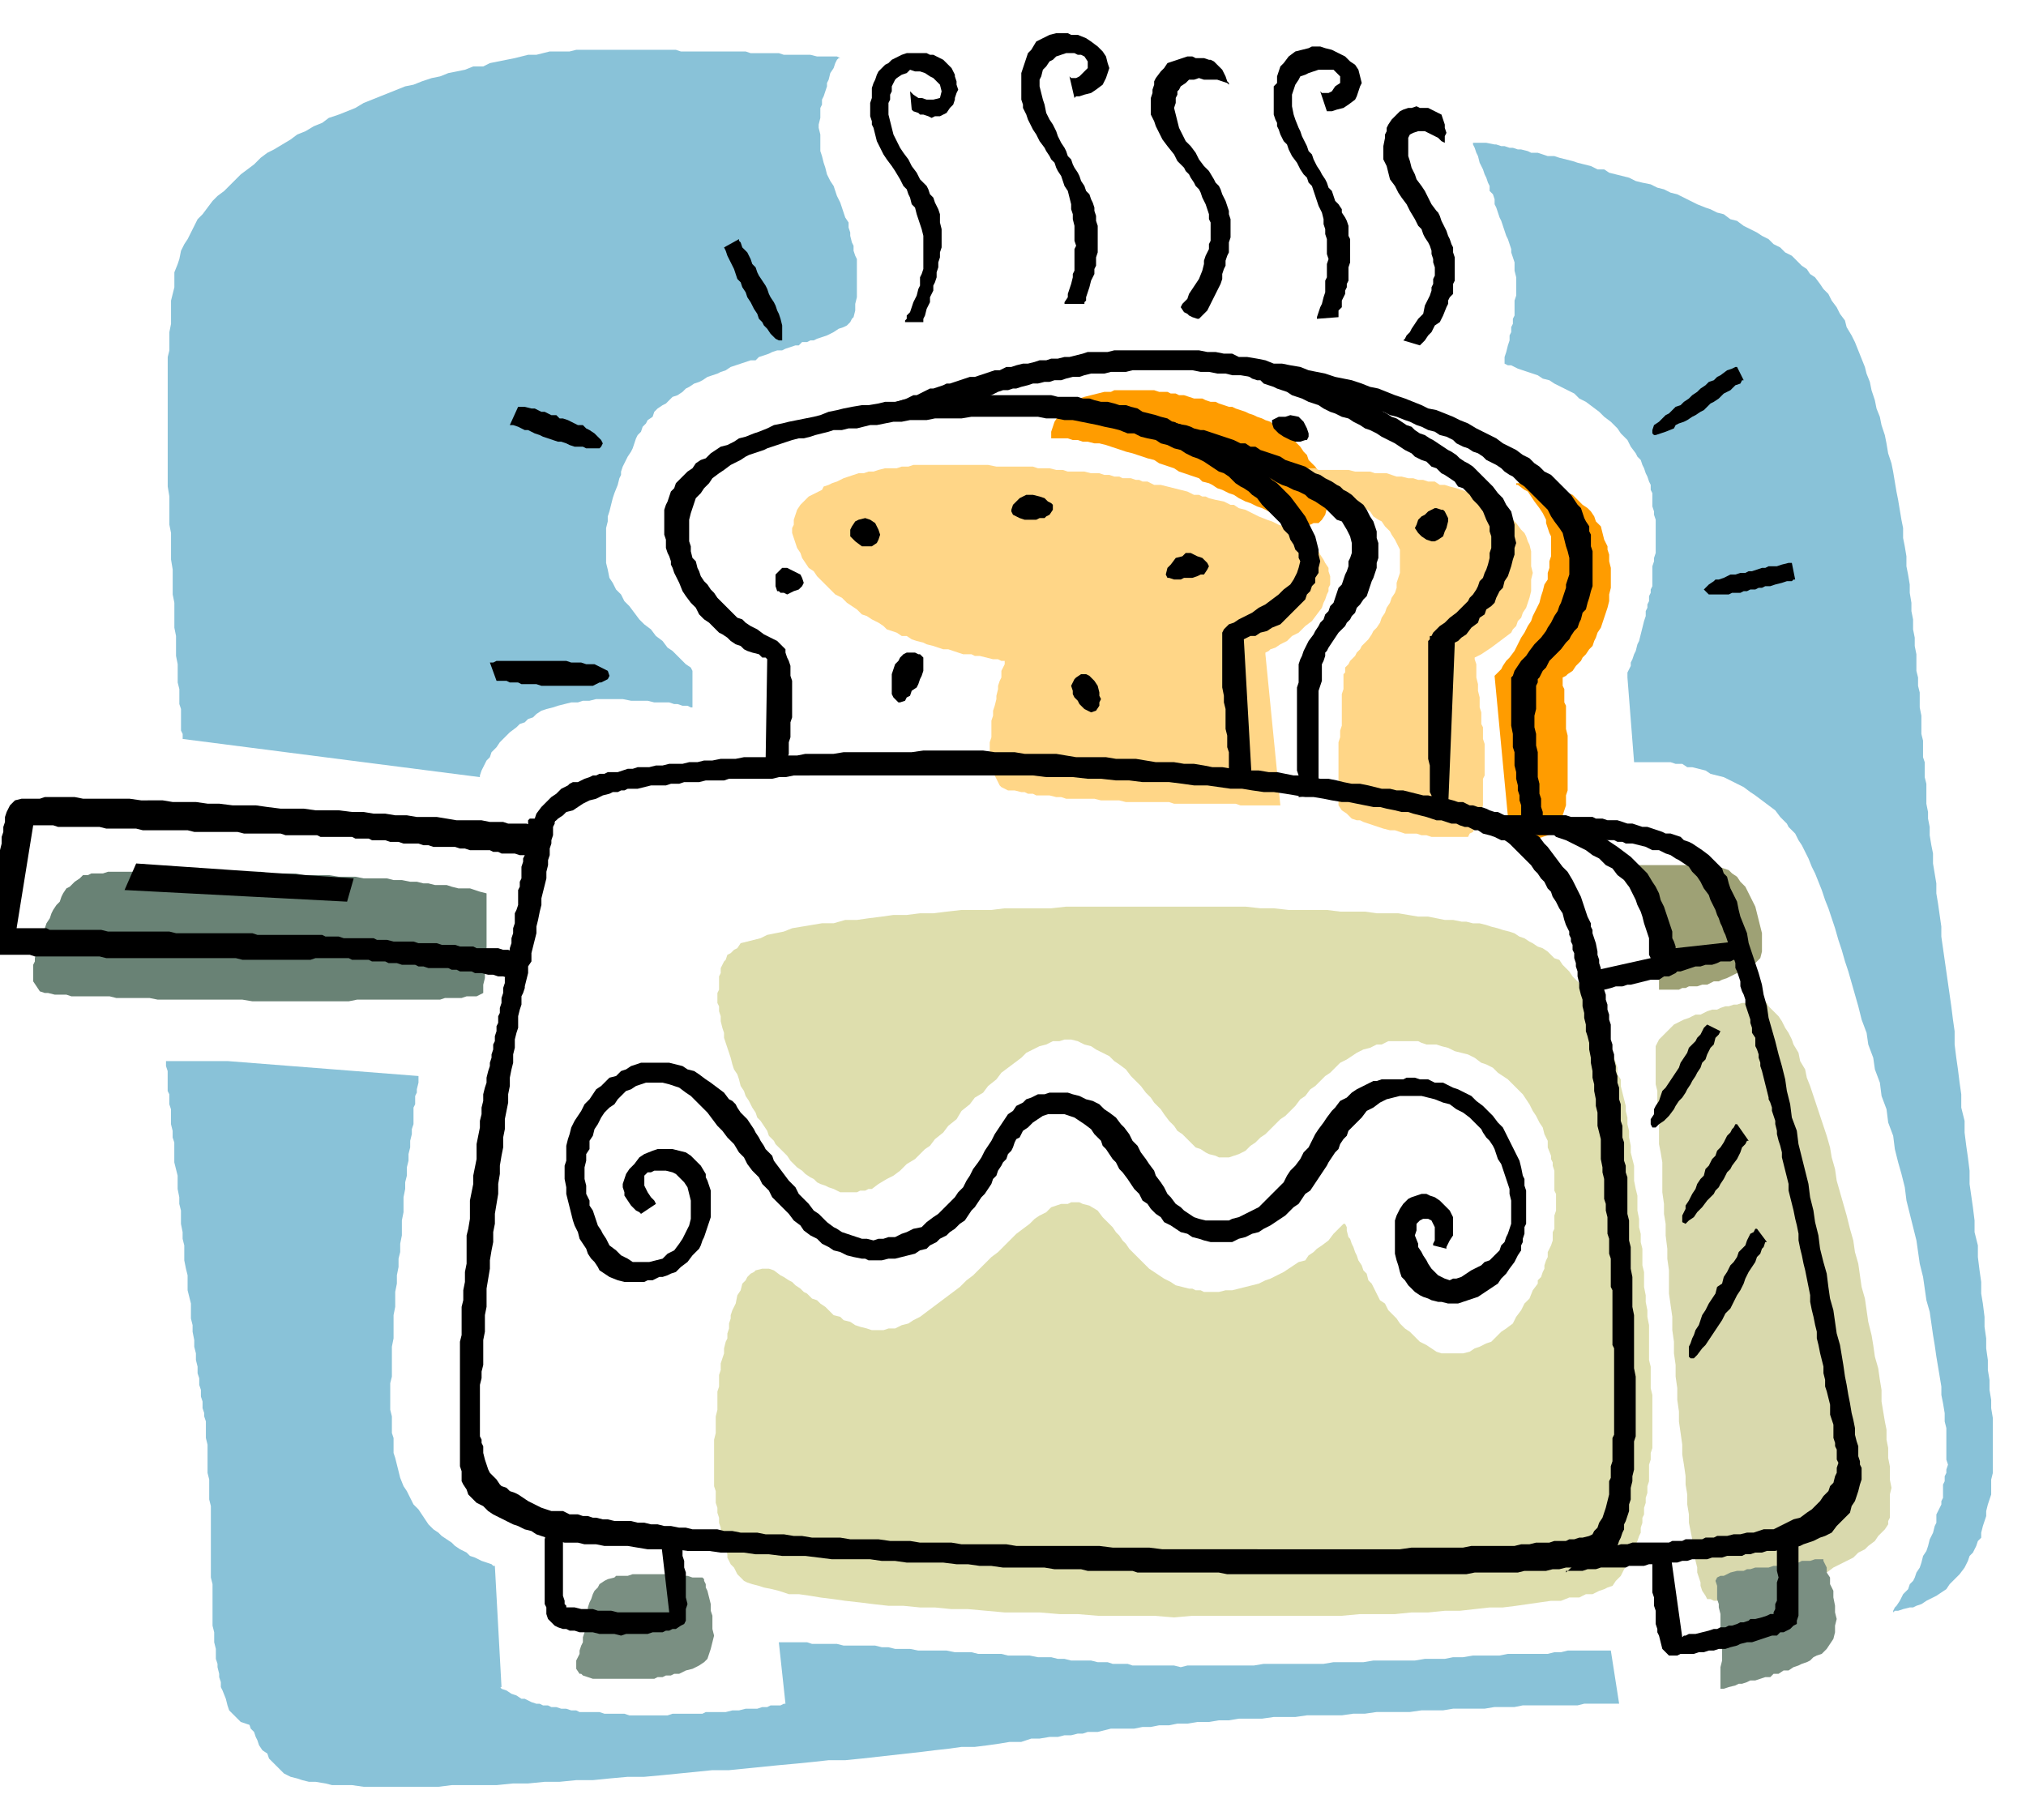
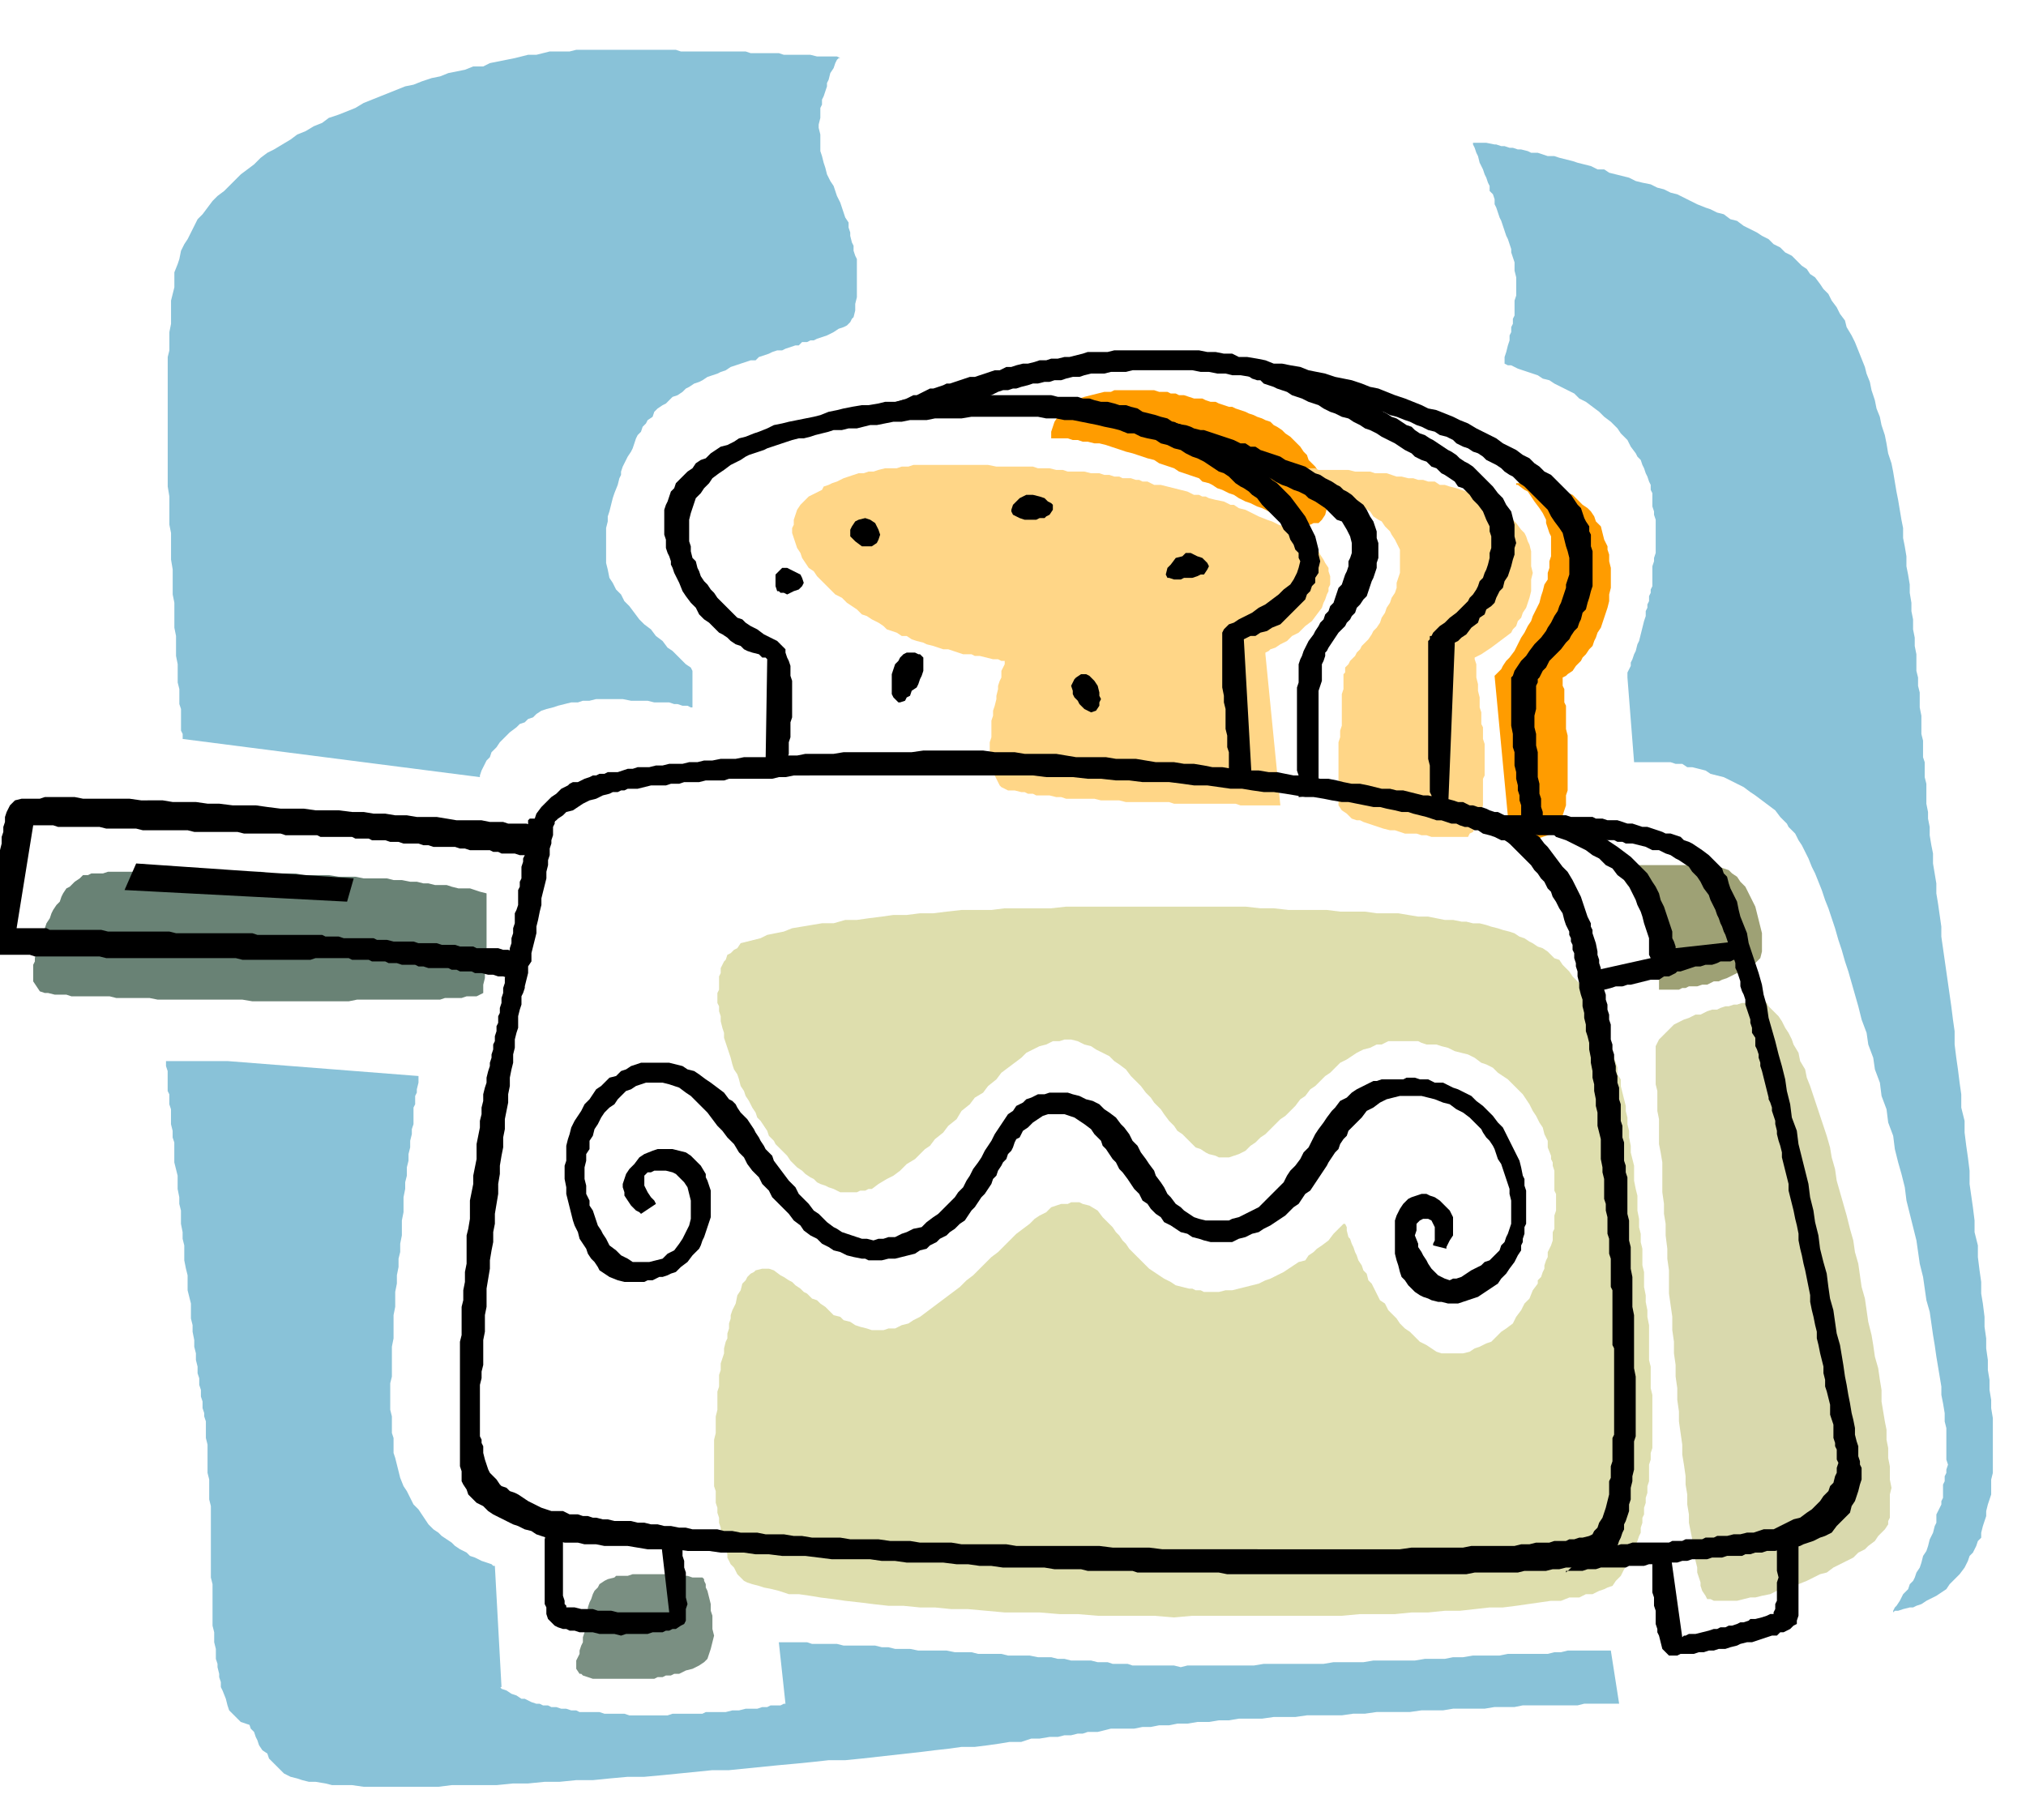
<svg xmlns="http://www.w3.org/2000/svg" width="193.267" height="173.624" fill-rule="evenodd" stroke-linecap="round" preserveAspectRatio="none" viewBox="0 0 1220 1096">
  <style>.pen1{stroke:none}.brush1{fill:#89c2d8}.brush3{fill:#7a8f82}.brush8{fill:#ffd687}.brush9{fill:#000}</style>
  <path d="m984 459-4-51v-3l1-2 1-2v-2l1-2 1-3 1-2 1-4 1-2 1-4 1-4 1-4 1-3v-3l1-2v-2l1-2v-3l1-2v-2l1-2v-12l1-3v-2l1-3v-20l-1-3v-2l-1-3v-8l-1-2v-3l-1-2-1-3-1-2-1-3-1-2-1-3-2-2-1-2-3-4-2-4-4-4-2-3-4-4-4-3-3-3-4-3-4-3-4-2-3-3-4-2-4-2-4-2-3-2-4-1-3-2-3-1-3-1-3-1-3-1-2-1-2-1h-2l-2-1v-4l1-3 1-4 1-3v-3l1-2v-3l1-2v-3l1-2v-9l1-3v-11l-1-4v-5l-1-3-1-3v-2l-1-3-1-3-1-2-1-3-1-3-1-3-1-2-1-3-1-3-1-2v-3l-1-3-2-2v-3l-1-2-1-3-1-2-1-3-1-2-1-2-1-4-1-2-1-3-1-2v-1h8l5 1h1l3 1h2l3 1h2l3 1h2l4 1 2 1h4l3 1 3 1h4l3 1 4 1 4 1 3 1 4 1 4 1 4 2h4l3 2 4 1 4 1 4 1 4 2 4 1 5 1 4 2 4 1 4 2 4 1 4 2 4 2 4 2 5 2 3 1 4 2 4 1 4 3 4 1 4 3 4 2 4 2 3 2 4 2 3 3 4 2 3 3 4 2 3 3 3 3 3 2 2 3 3 2 3 4 2 3 3 3 2 4 3 4 2 4 3 4 1 4 3 5 2 4 2 5 2 5 2 5 1 4 2 5 1 5 2 6 1 5 2 5 1 5 2 6 1 5 1 6 2 6 1 5 1 6 1 6 1 5 1 6 1 6 1 5v6l1 5 1 6v6l1 5 1 6v5l1 6v5l1 5v6l1 5v5l1 5v10l1 4v5l1 4v9l1 5v11l1 4v10l1 3v9l1 4v12l1 5v4l1 5v5l1 6 1 5v6l1 6 1 6v6l1 6 1 7 1 7v6l1 7 1 7 1 7 1 7 1 7 1 7 1 8 1 7v8l1 8 1 7 1 8 1 7v8l2 8v7l1 8 1 7 1 8v8l1 7 1 7 1 8v7l2 8v7l1 8 1 7v7l1 6 1 8v6l1 7v6l1 7v6l1 6v6l1 6v5l1 6v33l-1 4v9l-1 3-1 3-1 4v3l-1 3-1 3-1 4v3l-2 2-1 3-1 2-1 2-2 2-1 3-1 2-1 2-3 4-3 3-3 3-2 3-3 2-3 2-4 2-2 1-3 2-3 1-2 1h-2l-4 1-3 1h-2l-1 1v-1l1-2 1-1 2-3 2-4 3-3 1-3 2-2 1-2 1-3 2-3 1-3 1-4 2-3 1-3 1-4 2-4 1-4 1-2v-5l1-2 1-2 1-2v-2l1-2v-8l1-2v-3l1-2v-2l1-3-1-3v-19l-1-4v-5l-1-6-1-5v-5l-1-6-1-6-1-6-1-7-1-6-1-7-1-7-2-7-1-7-1-7-2-8-1-7-1-7-2-8-2-8-2-8-1-8-2-8-2-7-2-8-1-8-3-8-1-8-3-8-1-8-3-8-1-7-3-8-1-7-3-8-2-8-2-7-2-7-2-7-2-6-2-7-2-6-2-7-2-6-2-6-2-5-2-6-2-5-2-5-2-4-2-5-2-4-2-4-2-3-2-4-2-2-2-2-1-2-4-4-3-4-4-3-4-3-4-3-3-2-4-3-4-2-4-2-4-2-4-1-4-1-3-2-4-1-4-1h-3l-3-2h-4l-3-1h-22zm-874-14v-3l-1-2v-13l-1-3v-9l-1-4v-11l-1-5v-12l-1-5v-15l-1-5v-15l-1-6v-16l-1-5v-17l-1-6v-78l1-4v-11l1-5v-14l1-4 1-4v-9l2-5 1-3 1-5 2-4 2-3 2-4 2-4 2-4 3-3 3-4 3-4 3-3 4-3 3-3 4-4 3-3 4-3 4-3 4-4 4-3 4-2 5-3 5-3 4-3 5-2 5-3 5-2 4-3 6-2 5-2 5-2 5-3 5-2 5-2 5-2 5-2 5-2 5-1 5-2 6-2 5-1 5-2 5-1 5-1 5-2h6l4-2 5-1 5-1 5-1 4-1 4-1h5l4-1 4-1h12l4-1h60l3 1h39l3 1h17l3 1h16l4 1h12l2 1h-1l-1 1-1 2-1 3-2 3-1 4-1 2v2l-1 3-1 3-1 2v3l-1 2v6l-1 4v2l1 4v10l1 3 1 4 1 3 1 4 2 4 2 3 1 3 1 3 2 4 1 3 1 3 1 3 2 3v3l1 3v2l1 4 1 2v3l1 3 1 2v23l-1 4v4l-1 4-1 1-1 2-2 2-2 1-3 1-3 2-4 2-3 1-3 1-2 1h-2l-2 1h-3l-2 2h-2l-3 1-3 1-2 1h-3l-3 1-2 1-3 1-3 1-2 2h-3l-3 1-3 1-3 1-3 1-3 2-3 1-2 1-3 1-3 1-3 2-2 1-3 1-3 2-2 1-2 2-3 2-3 1-2 2-2 2-2 1-3 2-2 2-1 3-3 2-1 2-2 2-1 3-2 2-1 2-1 3-1 3-1 2-2 3-1 2-1 2-1 2-1 3v2l-1 2-1 4-2 5-1 3-1 4-1 4-1 3v3l-1 4v21l1 4 1 5 2 3 2 4 3 3 2 4 3 3 3 4 3 4 3 3 4 3 3 4 4 3 3 4 3 2 3 3 2 2 3 3 3 2 1 2v22h-1l-2-1h-3l-3-1h-2l-3-1h-9l-4-1h-10l-5-1h-16l-4 1h-4l-3 1h-4l-4 1-4 1-3 1-4 1-3 1-3 2-2 2-3 1-2 2-3 1-2 2-4 3-3 3-3 3-2 3-3 3-1 3-2 2-1 2-1 2-1 2-1 3v1l-179-23zm27 194 115 9v4l-1 4v2l-1 2v5l-1 2v10l-1 3v3l-1 4v4l-1 4v4l-1 4v5l-1 4v4l-1 5v9l-1 5v9l-1 5v5l-1 4v5l-1 5v5l-1 5v9l-1 5v14l-1 5v18l-1 4v16l1 4v10l1 3v9l1 3 1 4 1 4 1 4 2 5 2 3 2 4 2 4 3 3 2 3 2 3 2 3 3 3 3 2 2 2 3 2 3 2 2 2 3 2 2 1 2 1 2 2 3 1 2 1 2 1 3 1 3 1 1 1h1l4 73h-3l-2 1h-3l-3 1h-4l-4 1h-3l-2 1h-3l-2 1h-3l-2 1h-3l-3 1h-3l-3 1h-3l-3 1h-3l-3 1-3 1h-6l-4 1-3 1h-6l-3 1-4 1h-6l-3 1h-4l-2 1h-4l-2 1h-4l-2 1h-6l-3 1h-3l-3 1h-4l-2 1h-8l-1 1h-7l-3-1-3-1-2-2-2-2-3-3-1-3-1-4-2-5-1-2v-3l-1-3v-2l-1-4v-2l-1-3v-6l-1-4v-6l-1-4v-25l-1-4v-43l-1-4v-12l-1-4v-17l-1-4v-10l-1-3v-2l-1-3v-4l-1-3v-4l-1-3v-4l-1-3v-4l-1-4v-4l-1-4v-4l-1-5v-4l-1-4v-9l-1-4-1-4v-9l-1-4-1-5v-9l-1-4v-4l-1-5v-8l-1-4v-4l-1-5v-8l-1-4-1-4v-12l-1-3v-4l-1-4v-9l-1-3v-6l-1-2v-12l-1-3v-3h37z" class="pen1 brush1" />
  <path d="M469 989h17l3 1h15l4 1h19l4 1h4l4 1h9l5 1h17l5 1h10l4 1h14l4 1h13l5 1h8l4 1h4l4 1h12l4 1h6l3 1h9l3 1h25l4 1 4-1h40l6-1h36l6-1h18l6-1h25l6-1h12l5-1h6l6-1h16l5-1h24l4-1h4l4-1h26l5 32h-21l-4 1h-33l-5 1h-12l-6 1h-19l-6 1h-13l-7 1h-20l-7 1h-7l-7 1h-21l-7 1h-13l-7 1h-14l-6 1h-6l-6 1h-7l-6 1h-6l-5 1h-6l-5 1h-5l-5 1h-14l-4 1-4 1h-6l-3 1h-3l-4 1h-4l-4 1h-5l-6 1h-5l-6 2h-7l-6 1-7 1-8 1h-8l-7 1-9 1-8 1-9 1-9 1-9 1-9 1-10 1h-10l-9 1-10 1-11 1-10 1-10 1-10 1h-10l-10 1-10 1-10 1-11 1h-10l-11 1-10 1h-10l-10 1h-9l-10 1h-9l-10 1h-27l-8 1h-45l-7-1h-12l-4-1-6-1h-4l-4-1-3-1-4-1-2-1-2-1-1-1-3-3-2-2-3-3-1-3-3-2-2-3-1-3-1-2-1-3-2-2-1-3v-3l-2-2v-2l-1-2v-2l-1-5v-14l143-19v11l1 3 2 3 2 4 4 3 2 1 2 3 3 1 3 2 3 1 3 2h2l2 1 2 1 3 1h2l2 1h3l2 1h3l3 1h3l3 1h3l2 1h12l3 1h12l3 1h23l3-1h18l2-1h12l4-1h4l4-1h7l3-1h3l2-1h6l2-1h1l-4-37z" class="pen1 brush1" />
  <path d="m972 523 1 1 3 3 2 3 2 3 2 2 1 2 1 2 2 2 1 2 1 3 1 2 1 3 1 3 2 3 1 3 1 4v3l1 4 1 3 1 5v3l1 5v9h12l2-1h2l2-1h5l3-1h3l2-1 2-1h3l2-1 3-1 2-1 2-1 2-1 3-1 3-2 4-2 2-2 2-2 1-4v-11l-1-4-1-4-1-4-1-4-2-4-2-4-2-4-3-3-2-3-3-2-2-2-3-1-3-1-4-1h-45l-2 1h-4l-4 1h-4z" class="pen1" style="fill:#9ea175" />
  <path d="M378 949h-7l-1 1-4 1-2 1-3 2-1 2-2 2-1 2-1 3-1 2-1 3v3l-1 3v3l-1 3v3l-1 3v3l-1 2-1 3v2l-1 2-1 2v5l2 3h1l1 1 3 1 3 1h37l2-1h3l2-1h3l2-1h3l2-1 2-1 4-1 4-2 3-2 2-2 1-3 1-3 1-4 1-4-1-4v-8l-1-3v-4l-1-4-1-4-1-2v-2l-1-2v-1l-1-1h-6l-3-1h-7l-4-1h-22l-3 1z" class="pen1 brush3" />
  <path d="m880 555-5-1h-5l-5-1-5-1h-6l-6-1-6-1h-13l-7-1h-15l-8-1h-23l-9-1h-8l-9-1H642l-9 1h-28l-8 1h-18l-9 1-8 1h-8l-8 1h-8l-7 1-8 1-7 1h-7l-7 2h-7l-6 1-6 1-6 1-5 2-5 1-5 1-4 2-4 1-4 1-4 1-2 3-2 1-2 2-2 1-1 3-1 1-1 2-1 2v3l-1 2v8l-1 2v6l1 2v3l1 3v3l1 4 1 3v3l1 3 1 3 1 3 1 3 1 4 1 3 2 3 1 3 1 4 2 3 1 3 2 3 2 4 2 3 1 3 2 2 2 3 2 3 1 3 3 3 1 2 3 3 2 2 2 2 2 3 2 2 2 2 3 2 2 2 3 2 2 1 2 2 2 1 3 1 2 1 3 1 2 1 2 1h10l2-1h3l2-1h2l4-3 5-3 4-2 4-3 4-4 5-3 2-2 2-2 2-2 3-2 3-4 5-4 3-4 5-4 3-5 5-4 3-4 5-3 3-4 5-4 3-4 4-3 4-3 4-3 3-3 4-2 4-2 4-1 4-2h4l3-1h4l4 1 4 2 4 1 3 2 4 2 4 2 3 3 3 2 4 3 3 4 3 3 3 3 3 4 3 3 2 3 4 4 2 3 3 4 3 3 2 3 3 2 3 3 2 2 3 3 3 1 3 2 2 1 4 1 2 1h6l3-1 3-1 4-2 3-3 3-2 3-3 3-2 3-3 3-3 3-3 3-2 3-3 3-3 3-4 3-2 3-4 3-2 3-3 3-3 3-2 3-3 3-3 4-2 3-2 3-2 4-2 4-1 4-2h3l4-2h18l2 1 3 1h6l3 1 4 1 4 2 4 1 4 1 4 2 4 3 3 1 4 2 3 3 3 2 3 2 3 3 3 3 3 3 2 3 2 3 2 4 2 3 2 4 2 3 1 4 2 4v4l2 5v2l1 2v2l1 3v12l1 2v10l-1 3v8l-1 2v5l-1 3-1 2-1 2v3l-1 2-1 3v2l-1 2-1 3-2 2v2l-3 4-2 5-3 3-2 4-3 4-2 4-4 3-3 2-3 3-3 3-3 1-4 2-3 1-3 2-4 1h-13l-3-1-3-2-3-2-4-2-3-3-3-3-3-2-3-3-2-3-2-2-3-3-2-4-3-2-2-4-1-2-2-4-2-2-1-4-2-2-1-3-2-3-1-3-1-2-1-3-1-2-1-3-1-1-1-4v-2l-1-2h-1l-1 1-2 2-3 3-3 4-4 3-3 2-2 2-3 2-2 3-4 1-3 2-3 2-3 2-4 2-4 2-3 1-4 2-4 1-4 1-4 1-4 1h-4l-4 1h-9l-2-1h-3l-2-1h-2l-4-1-4-1-3-2-4-2-3-2-3-2-3-2-2-2-3-3-2-2-3-3-2-2-2-3-2-2-2-3-2-2-2-3-2-2-4-4-3-4-5-3-4-1-2-1h-5l-2 1h-4l-3 1-3 1-3 3-4 2-3 2-3 3-4 3-4 3-3 3-4 4-4 4-4 3-3 3-4 4-4 4-4 3-4 4-4 3-4 3-4 3-4 3-4 3-4 3-4 2-3 2-4 1-4 2h-4l-3 1h-7l-3-1-4-1-3-1-3-2-4-1-2-2-4-1-2-2-3-3-3-2-2-2-3-1-3-3-2-1-2-2-3-2-2-2-2-1-3-2-2-1-4-3-3-1h-4l-4 1-1 1-2 1-2 2-1 2-2 2-1 4-2 3-1 5-1 2-1 2-1 3v2l-1 3v3l-1 3v3l-1 2-1 4v3l-1 3-1 3v4l-1 3v7l-1 3v11l-1 4v10l-1 4v28l1 3v7l1 3v3l1 3v3l1 3v3l1 3v2l1 3 1 2 1 3v2l1 2 1 2 2 2 2 4 3 3 1 1 2 1 3 1 4 1 3 1 5 1 4 1 6 2h6l7 1 6 1 8 1 7 1 9 1 8 1 9 1h9l10 1h9l10 1h10l11 1 11 1h21l12 1h11l12 1h34l12 1 11-1h90l11-1h21l10-1h10l10-1h9l9-1 9-1h8l8-1 7-1 7-1 7-1h6l5-2h6l4-2h4l4-2 3-1 2-1 3-1 2-3 3-3 2-4 3-4 1-2v-2l1-2 1-2 1-3 1-2 1-3 1-2v-3l1-3v-3l1-2v-4l1-3v-3l1-3v-4l1-3v-10l1-3v-4l1-3v-32l-1-4v-13l-1-4v-21l-1-5v-4l-1-5v-4l-1-5v-9l-1-4v-10l-1-4v-5l-1-4v-5l-1-5v-9l-1-4-1-5v-9l-1-4-1-4v-4l-1-5v-4l-1-4v-4l-1-4v-3l-1-4-1-4-1-4v-4l-2-3v-4l-1-3-1-3-1-4-1-4-2-3v-3l-2-3-1-3-1-3-1-3-2-3-2-3-1-3-2-2-2-3-1-3-2-2-2-2-2-2-2-3-2-2-2-2-2-3-3-1-2-2-2-2-3-2-3-1-3-2-2-1-3-2-3-1-3-2-3-1-4-1-3-1-4-1-3-1-4-1h-4l-4-1h-3z" class="pen1" style="fill:#dedead" />
  <path d="M1057 603h-3l-2 1h-3l-3 1h-2l-3 1h-2l-3 1-2 1h-3l-3 1-2 1-2 1h-3l-2 1-2 1-3 1-2 1-2 1-2 1-3 3-3 3-3 3-2 4v23l1 4v12l1 5v15l1 5 1 6v18l1 7v6l1 6v7l1 8v6l1 7v14l1 7 1 7v8l1 7v7l1 7v7l1 7v7l1 7v6l1 7 1 7v6l1 6 1 7v5l1 6v6l1 6v5l1 5 1 5v4l1 4 1 5 1 4v3l1 3 1 3v2l1 3 2 3 1 2h2l2 1h14l4-1 4-1h3l4-1 5-1 4-2 4-1 2-1h3l2-1 2-1 5-2 4-2 4-2 4-1 4-3 4-2 4-2 4-2 3-3 4-2 2-2 4-3 2-3 2-2 2-2 2-3v-2l1-2v-14l1-4-1-5v-8l-1-5v-6l-1-5v-6l-1-5-1-6-1-6v-7l-1-6-1-7-2-7-1-7-1-6-2-8-1-7-1-7-2-7-1-7-1-7-2-7-1-7-2-7-2-8-2-7-2-7-2-7-1-7-2-7-1-6-2-7-2-6-2-6-2-6-2-6-2-6-2-5-1-5-3-5-1-5-3-5-1-3-2-4-2-3-2-4-2-3-2-2-2-2-2-2-1-2-4-2-3 1z" class="pen1" style="fill:#d9d9ad" />
  <path d="m293 538-4-1-3-1-3-1h-7l-4-1-3-1h-7l-4-1h-3l-4-1h-4l-5-1h-5l-4-1h-14l-5-1h-10l-6-1h-15l-5-1h-16l-5-1H65l-3 1h-7l-2 1h-3l-2 2-3 2-3 3-2 1-2 3-1 2-1 3-2 2-2 3-1 2-1 3-2 3-1 3-1 3-1 3-1 3-2 3v2l-1 4v2l-1 2v10l2 3 2 3 3 1h2l4 1h7l3 1h23l4 1h20l5 1h51l6 1h58l5-1h50l3-1h10l3-1h6l2-1 2-1v-5l1-4v-12l1-2v-37z" class="pen1" style="fill:#698275" />
-   <path d="M1038 949h-2l-2 1-1 2 1 3v8l1 3v2l1 4v10l1 3v15l-1 4v13h2l3-1 4-1 2-1h2l3-1 2-1h3l3-1 3-1h3l2-2h3l3-2h3l3-2 3-1 2-1 3-1 2-1 2-2 2-1 3-1 3-3 2-3 2-3 1-4v-4l1-4-1-4v-4l-1-5v-4l-2-4v-4l-2-3v-3l-1-2-1-2v-1h-5l-3 1h-5l-2 1h-5l-3 1h-2l-2 1h-3l-3 1h-8l-3 1h-2l-2 1h-4l-4 1-2 1-2 1z" class="pen1 brush3" />
  <path d="m760 252-3-1-2-1-3-1-2-1-3-1-3-1-2-1h-2l-3-1-3-1-2-1h-3l-3-1-2-1h-5l-3-1-3-1h-3l-2-1h-3l-2-1h-5l-3-1h-24l-2 1h-4l-4 1-4 1-4 1-3 1-3 2-3 2-3 2-2 2-2 3-2 3-1 3-1 3v4h10l3 1h3l3 1h3l4 1h3l4 1 3 1 3 1 3 1 3 1 4 1 3 1 3 1 3 1 4 1 3 2 3 1 3 1 3 1 3 2 3 1 3 1 3 1 3 1 2 2 4 1 2 1 3 2 3 1 2 1 2 1 3 1 3 2 2 1 2 1 3 1 2 1 2 1 3 1 2 1 4 2 5 2 3 2 3 1h4l3 1h2l3 1 2-1h3l2-2 2-3 1-4 1-3-1-3v-2l-1-2v-2l-2-3v-2l-2-3v-2l-2-3-2-2-2-2-1-3-2-2-2-3-2-2-2-2-2-2-3-2-2-2-3-2-2-1-2-2-3-1-2-1zm153 40h1l4 3 2 1 2 3 2 3 3 4 2 3 2 4v2l1 3 1 3 1 2v12l-1 3v4l-1 3v4l-2 3-1 4-1 3-1 4-1 2-2 4-1 2-1 3-2 3-1 2-1 2-2 3-1 2-1 2-1 2-1 2-3 4-2 2-2 3-1 2-3 3-1 1 9 95 3 1h1l2 1h2l2 1h7l3-1 3-1 2-1 2-2 3-3 1-2 1-2v-2l1-3 1-3v-6l1-3v-33l-1-4v-14l-1-2v-8l-1-2v-5l2-1 1-1 3-2 2-3 3-3 1-2 2-2 2-3 2-2 1-3 1-2 1-3 2-3 1-3 1-3 1-3 1-3 1-4v-4l1-4v-12l-1-4v-4l-1-3v-2l-1-2-1-2-1-4-1-4-3-3-1-3-2-3-2-2-3-2-2-2-2-2-2-2-3-1-2-1-3-2h-2l-2-1-3-1h-4l-4-1h-11v1z" class="pen1" style="fill:#ff9c00" />
  <path d="M773 283v-1h19l2 1h18l4 1h9l3 1h7l3 1 3 1h3l4 1h3l3 1h3l3 1h4l3 2h3l3 1 4 1 3 1 3 1 2 1 3 1 3 2 3 1 2 1 3 1 2 2 3 1 2 2 2 2 2 2 3 3 3 4 2 2 1 2 1 3 1 2 1 4v9l1 4-1 4v7l-1 4-1 3-1 3-2 3-1 3-2 2-1 3-2 2-1 2-4 3-4 3-4 3-3 2-3 2-2 1-2 1v1l1 3v8l1 4v4l1 4v6l1 3v7l1 2v7l1 3v19l-1 2v16l-1 3-1 4v2l-1 3-2 2-1 2-2 1-1 2h-22l-3-1h-3l-3-1h-7l-3-1-3-1h-3l-4-1-3-1-3-1-3-1-3-1-2-1h-2l-3-1-3-3-3-2-2-3v-38l1-3v-4l1-3v-19l1-3v-9l1-1v-3l2-2 1-2 3-3 1-2 2-2 1-2 2-2 2-2 2-3 1-2 2-2 2-3 1-3 2-3 1-3 2-3 1-3 2-3 1-3v-3l1-3 1-3v-14l-2-4-1-2-2-3-1-2-3-3-2-3-2-1-3-2-2-3-3-2-3-2-3-2-3-2-3-2-3-1-3-1-3-2-3-2-3-1-3-1-3-2-2-1-3-1h-2l-4-2-3-1h-2z" class="pen1 brush8" />
  <path d="m695 292-4-2h-3l-2-1h-2l-3-1h-5l-2-1h-3l-3-1h-3l-3-1h-5l-4-1h-10l-3-1h-4l-4-1h-7l-3-1h-22l-5-1h-45l-3 1h-4l-3 1h-7l-4 1-3 1h-3l-3 1h-3l-3 1-3 1-3 1-2 1-2 1-3 1-2 1-3 1-1 2-4 2-4 2-3 3-2 2-2 3-1 3-1 3v3l-1 2v3l1 3 1 3 1 3 2 3 1 3 2 3 2 3 3 2 2 3 3 3 2 2 3 3 3 3 4 2 3 3 3 2 3 2 3 3 3 1 3 2 4 2 3 2 2 2 3 1 3 1 3 2h3l3 2 3 1 4 1 2 1 4 1 3 1 3 1h3l3 1 3 1 3 1h5l2 1h3l4 1 4 1h3l2 1h3-1v2l-1 2-1 2v4l-1 2-1 3v2l-1 4v2l-1 4-1 3v3l-1 3v10l-1 3v7l1 3v8l2 2 1 2 1 2 1 2 1 1 2 1 2 1h4l4 1h2l2 1h3l2 1h8l4 1h3l3 1h17l4 1h11l4 1h26l3 1h37l3 1h24l-9-91v-1l2-1 1-1 3-1 3-2 4-2 3-3 4-2 4-4 4-3 3-4 3-4 1-3 1-2 1-3 1-2v-2l1-2v-5l-1-3v-2l-2-3-1-2-2-3-1-2-3-2-2-2-3-3-3-2-3-2-3-2-4-2-3-1-4-2-3-1-5-2-4-2-4-2-4-1-3-2h-2l-2-1-2-1-5-1-4-1-2-1h-2l-2-1h-3l-4-2-4-1-4-1-4-1-4-1h-4z" class="pen1 brush8" />
  <path d="M323 497h-3l-3-1h-11l-3-1h-8l-5-1h-15l-6-1-6-1h-12l-6-1h-7l-6-1h-7l-6-1h-7l-8-1h-14l-7-1h-14l-8-1-7-1h-14l-8-1h-7l-7-1h-14l-6-1H85l-7-1H50l-5-1H27l-3 1H13l-4 1-1 1-1 1-1 1-1 2-1 2-1 3v3l-1 3v3l-1 3v4l-1 4v63h18l3 1h39l4 1h78l4 1h41l3-1h20l2 1h10l2 1h8l2 1h5l3 1h8l2 1h3l3 1h12l2 1h3l2 1h7l2 1h4l4 1h3l3 1h3l3 1h3l1 1 4-17h-5l-3-1h-3l-3-1h-13l-2-1h-8l-3-1h-8l-3-1h-11l-3-1h-12l-4-1h-6l-2-1h-18l-3-1h-8l-2-1h-39l-3-1h-46l-4-1H65l-4-1H30l-2-1H10l10-62h12l3 1h25l4 1h18l4 1h27l4 1h26l4 1h22l3 1h19l2 1h19l2 1h8l2 1h8l3 1h5l3 1h9l3 1h3l3 1h13l3 1h3l3 1h12l2 1h3l2 1h8l3 1h7l1 1 2-19z" class="pen1 brush9" />
  <path d="m213 529-131-9-7 16 134 7 4-14zm106-36-1 1v4l-1 3v7l-1 3v4l-1 2v2l-1 3v7l-1 2v3l-1 2v9l-1 3-1 2v6l-1 3v3l-1 3v3l-1 3v3l-1 3v3l-1 3v3l-1 3v3l-1 3v3l-1 3v3l-1 3v3l-1 2v4l-1 2v3l-1 3v3l-1 2v3l-1 3v2l-1 3v2l-1 3-1 4v3l-1 3-1 4v4l-1 4v4l-1 4v4l-1 5-1 5v9l-1 5-1 5v5l-1 5-1 5v11l-1 6-1 4v17l-1 5v6l-1 5v6l-1 4v17l-1 4v75l1 3v6l1 2 2 3 1 3 2 2 3 3 4 2 3 3 3 2 4 2 4 2 4 2 3 1 4 2 4 1 3 2 3 1 3 1 3 1 3 1h1l4 1h8l4 1h7l5 1h14l6 1 6 1h17l7 1h13l7 1h14l7 1h8l8 1h14l8 1 8 1h23l7 1h8l7 1h22l8 1h7l7 1h7l7 1h25l6 1h16l4 1h27l3 1h49l5 1h144l5-1h26l4-1h13l4-1h4l4-1h9l3-1h3l1-1h3l2-1h2l2-2 2-2 2-3 2-3 1-3 1-2 1-3 1-2v-3l1-2 1-3 1-3v-4l1-3v-7l1-4v-3l1-4v-17l1-3v-36l-1-5v-32l-1-5v-18l-1-5v-13l-1-4v-12l-1-4v-22l-1-3v-4l-1-3v-11l-1-3v-7l-1-3v-10l-1-3v-7l-1-3v-4l-1-3v-3l-1-4v-3l-1-3v-3l-1-3v-9l-1-3v-3l-1-3v-3l-1-3v-3l-1-3v-2l-1-3v-3l-1-3v-2l-1-3v-2l-1-3v-2l-1-5-1-3-1-3v-2l-1-2v-2l-2-4-1-3-1-3-1-3-1-3-1-2-2-4-2-4-3-5-3-3-3-4-3-4-3-4-2-2-3-4-3-2-2-3-2-1-3-3-1-1-19 5 1 1 2 1 3 2 2 2 4 3 3 3 4 4 2 2 2 2 2 2 2 3 2 2 2 3 2 2 2 4 2 2 1 3 2 3 2 4 2 3 1 4 1 3 2 4v2l1 2v2l1 2v3l1 2v3l1 3v2l1 3v3l1 4v3l1 4 1 3v4l1 4v3l1 4v4l1 3 1 4v4l1 5v3l1 5v4l1 4v4l1 5v4l1 4v8l1 4 1 4v12l1 5v3l1 4v12l1 3v4l1 4v10l1 3v9l1 3v17l1 2v33l1 2v52l-1 2v14l-1 3v7l-1 2v8l-1 4-1 4-1 3-1 3-2 3-1 3-2 2-1 2-2 1-4 1h-2l-3 1h-3l-2 1h-7l-3 1h-8l-4 1h-5l-4 1h-26l-5 1h-31l-7 1H700l-8-1h-22l-8-1h-50l-6-1h-27l-6-1h-19l-6-1h-12l-7-1h-17l-6-1h-17l-6-1h-5l-6-1h-11l-5-1h-10l-5-1h-5l-4-1h-15l-4-1h-4l-5-1h-4l-4-1h-4l-4-1h-4l-4-1h-10l-4-1h-3l-4-1h-2l-3-1h-3l-3-1h-5l-2-1-2-1h-7l-3-1-3-1-2-1-2-1-4-2-3-2-3-2-2-1-3-1-2-2-3-1-1-1-2-3-2-2-2-2-1-2-1-3-1-3-1-4v-4l-1-2v-2l-1-2v-31l1-4v-4l1-4v-15l1-5v-10l1-5v-11l1-6 1-6v-5l1-6 1-5v-6l1-5v-6l1-6 1-6v-6l1-6v-5l1-6 1-5v-6l1-5v-6l1-5 1-5v-5l1-5v-5l1-5 1-4v-5l1-4v-5l1-4 1-3v-7l1-4 1-3v-5l1-2 1-3v-1l1-4 1-4v-4l2-3v-5l1-4 1-4 1-4v-4l1-4 1-5 1-4v-4l1-4 1-4 1-4v-4l1-4v-3l1-3v-4l1-3v-2l1-3v-5l1-2v-1l1-2h-16z" class="pen1 brush9" />
  <path d="M321 496v-1l1-2 1-3 3-4 2-2 2-2 2-2 3-2 3-3 4-2 1-1 2-1h3l2-1 2-1 3-1 2-1h2l2-1h3l2-1h6l3-1 3-1h3l3-1h7l4-1h4l4-1h8l4-1h5l4-1h5l5-1h9l5-1h16l5-1h11l5-1h17l6-1h41l7-1h36l7 1h12l6 1h19l6 1 6 1h18l6 1h12l6 1 6 1h11l6 1h6l6 1 5 1h6l6 1h5l6 1h5l6 1h5l5 1 5 1h6l5 1 5 1h5l5 1 4 1 5 1h5l5 1 4 1 4 1h5l4 1h4l4 1 4 1 4 1h3l4 1 4 1h3l4 1 3 1h3l4 2h2l3 1h2l3 1 2 1 3 1h2l2 1 4 2 4 1 2 1 2 2 3 2 2 2 1 2 1 1-1 2-2 2h-4l-4 1h-3l-1-1-2-1h-2l-2-1-2-1-3-1-4-1-3-2h-2l-2-1-2-1h-2l-3-1-2-1h-3l-3-1-3-1h-3l-3-1-3-1-4-1-4-1-3-1h-4l-4-1-5-1-4-1h-4l-5-1-5-1-5-1h-4l-6-1-5-1-6-1h-5l-6-1-6-1-7-1h-6l-7-1-6-1h-7l-7-1-7-1h-8l-7-1-8-1h-16l-8-1h-8l-9-1h-8l-9-1h-16l-8-1H478l-5 1h-4l-4 1h-26l-3 1h-11l-4 1h-9l-3 1h-5l-3 1h-9l-4 1-4 1h-6l-2 1h-2l-2 1h-3l-2 1-4 1-4 2-4 1-4 2-3 2-3 2-4 1-2 2-3 2-1 1-3 2v1l-11-1zm65 235-1-1-2-1-3-3-2-3-2-3v-2l-1-3v-2l1-3 1-3 2-3 3-3 3-4 3-2 5-2 3-1h9l4 1 4 1 3 2 3 3 3 3 3 5v2l1 2 1 3 1 3v16l-1 3-1 3-1 3-1 3-1 2-1 3-1 2-4 4-3 4-4 3-3 3-3 1-2 1-3 1h-2l-2 1-2 1h-3l-2 1h-12l-4-1-5-2-3-2-3-2-1-2-2-3-2-2-2-3-1-3-2-3-2-3-1-4-2-4-1-3-1-4-1-4-1-4-1-4v-4l-1-5v-8l1-3v-9l1-4 1-3 1-4 2-4 2-3 2-3 2-4 3-3 2-3 2-3 3-2 3-3 2-2 4-1 3-3 3-1 3-2 3-1 3-1h17l4 1 4 1 3 2 4 1 3 2 4 3 3 2 4 3 4 3 3 4 2 1 2 2 1 2 2 3 2 2 2 2 2 3 2 3 1 2 2 3 1 2 2 3 1 2 2 2 2 2 1 3 3 4 3 4 3 4 4 4 2 4 3 3 3 3 3 4 3 2 3 3 2 2 4 3 2 1 3 2 3 1 3 1 3 1 3 1h3l4 1 3-1h3l3-1h4l4-2 3-1 4-2 5-1 3-3 4-3 3-2 3-3 3-3 4-4 2-3 3-3 2-4 2-3 2-4 3-4 2-3 2-4 2-3 2-3 2-4 2-3 2-3 2-3 2-3 3-2 2-3 4-2 2-2 3-1 4-2h4l3-1h11l3 1 4 1 4 2 4 1 4 2 3 3 3 2 4 3 3 4 2 2 3 4 2 4 3 3 2 4 3 4 2 3 3 4 1 3 3 4 2 3 2 4 2 2 3 4 3 2 2 2 3 2 3 2 3 1 4 1h14l2-1 4-1 4-2 4-2 4-2 3-3 3-3 3-3 3-3 3-3 2-4 2-3 3-3 3-4 2-4 3-3 2-4 2-4 2-3 3-4 2-3 3-4 2-2 3-4 4-2 3-3 3-2 4-2 4-2 2-1h2l3-1h13l2-1h5l3 1h5l2 1 2 1h5l2 1 2 1 2 1 3 1 2 1 2 1 4 2 3 3 4 3 3 3 3 3 3 4 3 3 2 4 2 4 2 4 2 4 2 4 1 4 1 5 1 2v4l1 3v20l-1 2v4l-1 3v2l-1 2v3l-2 3-2 4-3 4-2 3-3 3-2 3-3 2-3 2-3 2-3 2-3 1-3 1-3 1-3 1h-6l-4-1h-2l-4-1-2-1-3-1-2-1-3-2-2-2-2-2-2-3-2-2-1-3-1-4-1-3-1-4v-20l1-3 1-2 1-2 2-3 3-3 2-1 3-1 3-1h3l2 1 3 1 3 2 2 2 2 2 2 2 2 4v11l-2 3-1 2-1 2v1l-8-2v-1l1-2v-8l-1-2-1-2-2-1h-3l-2 1-2 2v4l-1 3 2 5v2l2 3 1 2 2 3 1 2 2 3 1 1 2 2 1 1 2 1 2 1 3 1 2-1h2l3-1 3-2 3-2 4-2 2-1 2-2 3-1 2-2 2-2 2-2 1-3 2-2 1-3 1-2 1-3 1-3v-14l-1-4v-3l-1-3-1-3-1-3-1-3-1-3-2-3-1-3-1-3-1-2-2-3-2-2-2-3-1-2-4-4-3-3-4-3-4-2-4-3-4-1-5-2-4-1-4-1h-13l-4 1-4 1-4 2-4 3-4 2-3 4-4 4-4 4-1 3-2 2-2 3-1 3-2 2-2 3-2 3-1 2-2 3-2 3-2 3-2 3-2 3-3 2-2 3-2 3-3 2-2 2-3 3-3 2-3 2-3 2-4 2-3 2-4 1-4 2-4 1-4 2h-13l-4-1-3-1-4-1-3-2-4-1-3-2-3-2-4-2-2-3-3-2-3-3-2-3-3-2-2-4-3-3-2-3-2-3-3-4-2-2-2-4-2-2-2-3-2-3-2-2-1-3-4-4-2-3-4-3-3-2-3-2-3-1-3-1h-10l-3 1-3 2-3 2-3 3-3 2-2 4-2 1-1 2-1 3-1 2-2 2-1 3-2 2-1 2-2 3-1 3-2 2-1 3-2 3-2 3-2 2-2 3-2 3-2 2-2 3-2 3-3 2-3 3-3 2-2 2-4 2-2 2-4 2-2 2-4 1-3 2-4 1-4 1-4 1h-4l-4 1h-8l-2-1h-2l-5-1-4-1-4-2-4-1-3-2-4-2-3-3-4-2-4-3-2-3-4-3-3-4-3-3-3-3-4-4-2-4-4-4-2-4-4-4-3-4-2-4-3-3-3-5-4-4-3-4-3-3-3-4-3-4-3-3-3-3-4-4-3-2-4-3-3-1-3-1-4-1h-10l-3 1-3 1-3 2-3 1-3 3-2 2-2 3-3 2-3 3-2 3-2 4-2 3-1 4-2 3v5l-2 3v4l-1 4v7l1 4v5l2 4v3l2 3 1 3 1 3 1 3 2 3 1 2 2 3 2 4 4 3 3 3 4 2 3 2h10l4-1 4-1 3-3 4-2 3-4 2-3 2-4 2-4 1-4v-11l-1-4-1-4-2-3-2-2-3-3-2-1-4-1h-7l-2 1h-2l-2 2v6l2 4 2 3 2 2 1 2-9 6zm-56 188-1 2v2l-1 4v39l1 2v4l1 3 2 2 2 2 2 1 3 1h2l2 1h3l3 1h8l4 1h9l4 1 3-1h13l3-1h6l2-1h2l2-1h2l3-2 2-1 1-2v-7l1-3-1-4v-15l-1-3v-4l-1-3v-6l-1-2v-2l-12 1 5 43h-31l-4-1h-8l-3-1h-7l-4-1h-5v-1l-1-1v-2l-1-3v-36l-9-6z" class="pen1 brush9" />
  <path d="M943 947v-1h10l3-1h5l3-1h15l2-1h9l3-1h9l2-1h6l3-1h3l3-1h9l3-1h6l3-1h9l2-1h3l3-1h4l3-1h5l4-1h4l3-1 4-1 2-1 3-1 3-1 2-1 2-1 3-1 2-1 2-1 3-4 3-3 2-2 3-3 1-4 2-3 1-3 1-3 1-4 1-3v-7l-1-2v-2l-1-3v-6l-1-3-1-4v-4l-1-5-1-4-1-6-1-5-1-6-1-5-1-7-1-6-1-6-2-7-1-7-1-7-2-7-1-7-1-8-2-7-2-8-1-8-2-8-1-7-2-8-1-8-2-8-2-8-2-8-1-8-3-8-1-8-2-8-1-7-2-8-2-7-2-8-2-7-2-7-1-7-2-7-1-6-2-7-2-6-2-6-2-6-1-6-2-5-2-5-1-4-1-5-2-4-2-4-1-3-1-4-2-2-1-3-1-1-3-3-4-4-4-3-3-2-3-2-2-1-3-1-2-2-3-1-3-1h-3l-2-1-3-1-3-1-3-1h-3l-3-1-3-1h-3l-3-1-3-1h-6l-3-1h-4l-2-1h-13l-3-1h-52v1l8 10h23l4 1h10l2 1h16l2 1h7l3 1h6l2 1h3l2 1h4l4 1 4 1 4 2h4l4 2 3 1 3 2 2 1 3 2 3 2 2 3 3 3 2 3 2 4 3 4 1 3 1 2 1 2 1 2 1 3 1 2 1 3 1 2 1 3 1 2 1 3 1 3 1 2 1 3 1 3 1 3v3l1 2 1 3 1 3v3l1 3 1 2 1 3v3l1 3 1 3 1 3v2l1 3v3l2 3v5l1 2 1 3v2l1 3v2l1 3 1 4 1 4 1 4 1 4v1l1 2 1 3v2l1 3 1 3v2l1 4v2l1 4 1 3 1 4v3l1 4 1 4 1 4 1 4v4l1 4 1 4 1 4 1 5 1 4 1 5v4l1 5 1 4 1 5 1 4 1 5 1 5 1 5v4l1 5 1 4 1 5 1 4v4l1 4 1 5 1 4 1 4v4l1 4v4l1 3 1 4 1 4v6l1 3 1 3v8l1 3v2l1 2v6l1 2-1 3v3l-1 2-1 4-2 2-1 3-3 3-2 3-2 2-3 3-3 2-4 3-4 1-4 2-4 2-4 2h-6l-3 1-3 1h-4l-4 1h-4l-4 1h-6l-2 1h-5l-2 1h-10l-2 1h-6l-2 1h-22l-3 1h-4l-3 1h-13l-17 16z" class="pen1 brush9" />
  <path d="M995 936v23l1 3v5l1 3v8l1 3v2l1 2 1 4 1 4 2 2 2 2h5l2-1h8l3-1h3l3-1h3l3-1h4l3-1 4-1 2-1 4-1h3l3-1 3-1 3-1 3-1h3l2-2h2l2-1 2-1 2-2 2-1v-2l1-3v-48l-13 5v16l1 4-1 3v11l-1 2v3l-1 2v1h-2l-2 1-3 1-4 1h-3l-1 1-3 1h-2l-2 1-3 1h-2l-2 1h-3l-2 1h-2l-3 1-4 1-4 1h-4l-2 1h-1l-1 1-7-50h-11zm-37-351 36-8-1-2v-10l-1-3-1-3-1-3-1-4-1-3-2-4-1-3-2-4-2-4-3-4-4-3-3-4-4-2-4-4-4-2-4-3-4-2-4-2-4-2-3-1-3-1-2-2h-3l18-3h1l2 1 2 1 3 1 3 1 3 1 4 2 3 2 3 2 4 3 4 3 3 3 4 4 3 3 3 5 2 3 2 4 1 4 2 4 1 3 1 3 1 3 1 3 1 3v4l1 2 1 3v1l36-4 2 11h-3l-2 1h-6l-2 1-3 1h-4l-3 1h-3l-3 1-3 1-3 1h-2l-1 1-2 1-2 1h-3l-3 2h-5l-4 1-4 1-4 1h-2l-3 1h-4l-3 1-4 1h-2l-3 1h-1l-2-12zM461 460l1-63-1-1h-2l-2-2-4-1-3-1-2-1-2-2-3-1-3-2-2-2-3-2-2-1-3-3-3-3-3-2-3-3-2-4-3-3-3-4-2-3-2-5-2-4-1-2-1-3-1-2v-2l-1-3-1-2-1-3v-5l-1-3v-15l1-3 1-2 1-3 1-3 2-2 1-3 2-2 3-3 2-2 3-2 2-3 3-2 3-1 3-3 3-2 3-2 4-1 4-2 3-2 4-1 5-2 3-1 5-2 4-2 5-1 4-1 5-1 5-1 5-1 4-1 5-2 5-1 4-1 5-1 6-1h4l6-1 4-1h6l4-1 6-1h10l5-1h5l5-1h59l4 1h12l3 1h4l3 1 4 1h4l4 1 3 1h4l3 1 4 1 3 2 4 1 4 1 3 1 4 1 3 2 3 1 4 1 3 1 3 2 3 2 3 2 3 1 4 1 2 2 4 2 2 2 3 2 3 1 3 2 3 2 2 2 3 1 2 3 2 1 3 2 2 2 3 2 4 4 4 4 3 4 3 4 3 4 2 4 2 4 2 4 1 4 1 4v3l1 4-1 4v3l-2 3v3l-2 2-1 3-2 2-1 3-2 2-2 2-2 2-2 2-4 4-3 3-5 2-3 2-4 1-3 2h-3l-2 1-2 1 5 88-12-3-1-1v-3l-1-2v-11l-1-3v-7l-1-4v-12l-1-4v-4l-1-5v-33l1-2 1-1 2-2 3-1 3-2 4-2 4-2 4-3 4-2 4-3 4-3 3-3 4-3 2-3 2-4 1-3 1-4-1-2v-3l-2-2-1-3-2-3-1-3-3-3-2-4-4-4-3-3-4-4-3-4-3-2-2-2-3-2-2-1-3-2-2-2-2-2-3-2-3-1-3-2-3-2-3-2-4-2-3-1-4-2-3-2-4-1-4-2-4-1-3-2-5-1-4-1-4-2h-4l-5-2-4-1-5-1-4-1-5-1-5-1-5-1h-5l-5-1h-6l-5-1h-40l-6 1h-16l-5 1h-10l-5 1h-5l-5 1-5 1h-4l-4 1-4 1h-5l-4 1h-5l-3 1-4 1-4 1-3 1-4 1h-3l-4 1-3 1-3 1-3 1-3 1-3 1-2 1-3 1-3 1-3 1-2 1-3 2-2 1-2 1-2 1-4 3-3 2-4 3-2 3-3 3-2 3-3 3-1 3-1 3-1 3-1 4v13l1 3v3l1 4 2 2 1 4 1 2 1 3 2 3 2 2 2 3 2 2 2 3 2 2 4 4 4 4 2 2 3 1 2 2 3 2 4 2 4 3 4 2 4 2 2 2 3 3v2l1 3 1 2 1 3v6l1 3v22l-1 3v9l-1 3v7l-1 3v3h-13z" class="pen1 brush9" />
  <path d="M531 247v-1l3-1 1-1 2-1 3-1 3-1 3-1 4-2h2l2-1 2-1 2-1 2-1h2l3-1 3-1 2-1h2l3-1 3-1 3-1 3-1h3l3-1 3-1 3-1 3-1h3l4-2h3l3-1 4-1h3l4-1 3-1h4l3-1h4l4-1h3l4-1 4-1 3-1h12l4-1h51l5 1h5l5 1h5l4 2h5l6 1 5 1 5 2h5l5 1 6 1 5 2 5 1 5 1 6 2 5 1 5 1 6 2 5 2 5 1 5 2 5 2 6 2 5 2 5 2 4 2 5 1 5 2 5 2 4 2 5 2 5 3 4 2 4 2 4 2 4 3 4 2 4 2 4 3 4 2 3 3 3 2 3 3 4 2 2 2 3 3 2 2 3 3 2 2 2 3 2 3 2 2 1 3 1 3 1 2 2 3v3l1 2v7l1 3v21l-1 3-1 4-1 3-1 4-2 2-1 4-1 2-1 3-2 2-2 3-1 2-2 2-3 4-4 4-3 3-2 4-2 2-2 4-1 1v2l-1 2v14l-1 4v7l1 4v7l1 4v15l1 4v6l1 3v5l1 3v6l1 1-12 2-1-1v-3l-1-2v-7l-1-3v-3l-1-3v-3l-1-4v-4l-1-4v-8l-1-3v-8l-1-5v-29l1-1 1-3 2-3 2-3 3-3 2-3 3-4 4-4 3-4 1-2 2-3 1-2 1-2 2-3 1-3 1-2 1-3 1-3 1-3v-2l1-3 1-3v-10l-1-4-1-3-1-4-1-4-2-3-3-4-2-3-2-4-3-3-4-4-4-4-3-3-3-2-2-2-2-2-2-1-3-2-2-2-3-2-2-1-4-2-2-2-3-2-3-1-3-2-3-1-4-2-2-2-4-2-4-1-3-2-4-1-4-2-3-1-4-2-3-1-5-2-4-1-4-2-4-1-4-2-5-1-4-2-4-1-5-1-5-2-5-1-4-1-5-1-5-1-5-2-5-1-5-1-5-1-6-1-4-1-6-1h-5l-4-1h-5l-5-1h-5l-5-1h-36l-4 1h-9l-4 1h-8l-4 1-3 1h-4l-4 1-3 1h-4l-3 1h-3l-4 1h-3l-3 1-4 1-3 1h-2l-3 1h-3l-3 1-2 1-2 1-5 1-3 2-4 1-4 1-2 1-2 1-3 1-1 1h-42z" class="pen1 brush9" />
  <path d="M683 249h2l3 1h2l4 1h1l2 1h3l2 1 2 1h3l2 1 3 1h2l3 1 2 1 4 1h2l3 1 3 1 3 1 3 1 3 1 3 1 4 2h3l3 2h3l3 2 3 1 3 1 3 1 3 1 3 2 3 1 3 1 3 1 3 1 3 2 3 2 3 1 3 2 2 1 2 1 3 2 2 1 2 2 2 1 3 2 3 3 4 3 2 3 2 4 2 3 1 3 1 3v4l1 3v9l-1 3v3l-1 3-1 3-1 2-1 3-1 3-1 3-2 2-2 3-2 2-1 3-2 2-1 2-2 2-1 2-4 4-2 3-2 3-2 3-1 2-1 1v2l-1 3-1 2v10l-1 3-1 3v61l1 2-13 1v-13l-1-3v-50l1-3v-11l1-3 1-2 1-3 1-2 2-4 3-4 1-2 2-3 1-2 2-2 1-3 2-2 1-3 2-2 1-3 1-3 1-3 2-2 1-3 1-3 1-2 1-3v-3l1-2 1-3v-6l-1-4-2-4-3-5-3-1-2-2-3-3-2-2-3-2-3-2-4-2-2-2-4-2-3-1-4-2-3-1-4-2-3-2-4-2-3-1-4-1-3-2-3-1-2-1-2-1-3-1-2-1h-1l-2-1h-1l-52-27z" class="pen1 brush9" />
  <path d="M742 223h1l2 1 3 1 3 1 3 2 3 1h2l2 2 3 1 3 1 2 1 3 1 3 1 3 2 3 1 3 1 4 2 3 1 3 1 3 2 4 2 3 1 4 2 4 1 3 2 4 2 3 2 3 1 4 2 3 2 4 2 4 2 3 2 3 2 4 2 2 2 4 2 3 1 3 3 3 1 3 3 2 1 3 2 3 2 2 3 3 1 2 2 2 2 2 3 3 3 3 4 2 5 2 4v3l1 3v7l-1 3v3l-1 4-1 3-1 2-1 3-2 2-1 3-1 2-2 3-2 2-1 2-3 3-4 4-4 3-3 3-3 2-2 2-2 2-1 2h-1v2l-1 1v71l1 4v16l1 2v5l10 3 4-99v-1l2-1 2-2 3-2 3-4 4-3 1-3 3-2 1-3 3-2 2-2 1-3 2-4 2-2 1-4 2-3 1-3 1-3 1-4 1-3v-4l1-3-1-4v-7l-1-4-1-4-3-4-2-4-3-3-3-4-4-4-4-4-4-4-3-2-2-1-3-2-2-2-3-2-2-1-3-2-3-2-3-2-2-1-3-2-3-1-3-2-2-2-3-1-3-2-3-2-3-1-3-2-2-1-3-2-3-1-2-1-3-1-3-1-2-2-3-1-2-1-2-1-3-1-2-1-1-1-5-2-3-1-3-2h-3l-3-2h-1l-44-4zm-215 92-3-2-3-1-4 1-2 1-2 3-1 2v4l3 3 4 3h6l3-2 1-2 1-3-1-3-2-4zm99-16-4-1h-4l-4 2-2 2-2 2-1 3v1l1 2 2 1 2 1 3 1h7l2-1h3l1-1 2-1 2-3v-3l-1-1-2-1-2-2-3-1zm-77 94h-3l-2 1-2 2-1 2-2 2-1 3-1 3v12l1 2 1 1 2 2h1l3-1 1-2 2-1 1-3 3-2 1-2 1-3 1-2 1-3v-8l-2-2h-1l-2-1h-2zm99 15-1 1-1 2-1 2 1 3v2l1 2 2 2 1 2 3 3 4 2 3-1 2-3v-2l1-2-1-2v-2l-1-4-2-3-3-3-2-1h-3l-3 2zm73-73-2-1-2-1h-3l-2 2-4 1-3 4-2 2-1 4 1 2h1l3 1h4l2-1h5l3-1 2-1h2l2-3 1-2-1-2-1-1-2-2-3-1zm-247 7h-3l-2 2-2 2v7l1 3h1l1 1h2l2 1 4-2 3-1 2-2 1-2-1-3-1-2-2-1-2-1-2-1-2-1z" class="pen1 brush9" />
-   <path d="m864 306-2 1-2 1-2 2-2 1-2 2-1 3-1 2 2 3 2 2 3 2 3 1h2l2-1 3-2 1-3 1-2 1-4v-2l-1-2-1-2-1-1h-1l-3-1h-1zm-82-55-5-1-3 1h-4l-2 1-2 1v2l1 3 3 3 3 2 4 2 3 1h3l3-1h1l1-2v-2l-1-3-1-2-1-2-1-1-2-2zM549 66l1 1 3 1 1 1h2l3 1 2 1 2-1h3l2-1 2-1 2-3 2-2 1-3v-1l1-3 1-2-1-3v-2l-1-3v-1l-2-4-3-3-2-2-2-1-2-1-2-1h-2l-2-1h-12l-3 1-2 1-2 1-2 1-2 2-2 1-2 2-2 2-1 2-1 3-1 2-1 3v6l-1 3v8l1 3v2l1 2 1 4 1 4 2 4 2 4 2 3 3 4 2 3 3 5 1 2 1 2 2 2 1 3 1 2 1 4 2 2 1 4 1 3 1 3 1 3 1 4v20l-1 3-1 2v5l-1 2-1 4-2 4-1 3-1 3-2 2v2l-1 1v1h11v-2l1-2 1-4 1-2 1-2v-3l1-2 1-2v-3l1-2 1-3v-3l1-3v-3l1-3v-3l1-3v-11l-1-4v-5l-1-3-1-2-1-2-1-3-2-2-1-3-1-2-4-4-2-4-3-4-2-4-3-4-2-3-2-4-2-4-1-4-1-4-1-4v-7l1-2v-3l1-2v-3l1-2 1-2 1-1 3-2 3-1 2-2 3 1h3l3 1 3 2 2 1 2 2 2 2 1 4-1 4-4 1h-4l-3-1h-2l-3-2-1-1-1-1 1 11zm98-7 1-1h2l3-1 4-1 3-2 4-3 1-2 1-2 1-3 1-3-1-3-1-4-2-3-3-3-4-3-3-2-5-2h-4l-2-1h-7l-4 1-4 2-4 2-3 5-2 2-1 3-1 3-1 3-1 3v16l1 3v2l1 2 1 2 1 3 1 2 1 2 1 2 2 3 2 4 3 4 1 2 2 3 1 2 2 2 1 3 1 2 2 3 1 3 1 3 2 3 1 4 1 4v3l1 3v3l1 4v9l1 3-1 2v13l-1 2v2l-1 4-1 3-1 3v2l-2 3v1h12v-1l1-1v-2l1-3 1-3 1-4 1-2 1-2v-3l1-2v-5l1-3v-16l-1-3v-3l-1-3v-2l-1-3-1-2-1-3-2-2-1-3-2-3-1-3-1-2-2-3-1-2-1-3-2-2-1-3-1-2-2-3-1-2-1-2-1-3-1-2-1-2-2-3-1-2-1-2-1-5-1-3-1-4-1-4v-4l1-2 1-4 2-2 2-3 2-1 2-2 3-1 3-1h5l2 1h2l2 1 2 3v4l-3 3-2 2-2 1h-3l-1-1 3 13zm93-8-1-1-3-1-3-1h-8l-3-1-3 1h-3l-2 2-3 2-1 2-1 1v2l-1 2v3l-1 3 1 4 1 4 1 4 2 4 2 4 3 3 3 4 2 4 3 4 3 3 3 5 1 2 2 2 1 2 1 3 1 2 1 2 1 3 1 3v2l1 3v11l-1 3v6l-1 2-1 3v3l-1 2-1 3v3l-1 3-1 2-1 2-1 2-1 2-2 4-2 4-2 2-2 2-1 1h-1l-3-1-2-1-1-1-2-1-2-3 1-2 3-3 1-3 2-3 2-3 2-3 2-5 1-4v-2l1-3 1-2 1-2v-3l1-2v-11l-1-2v-3l-1-3-1-3-1-2-1-2-1-3-1-2-2-2-1-2-2-3-1-2-2-2-1-2-4-4-2-4-4-5-3-4-2-4-2-4-1-3-1-2-1-2V59l1-3v-2l1-3v-2l1-2 3-4 2-2 2-3 3-1 3-1 3-1 3-1h3l2 1h5l3 1h1l2 1 1 1 2 2 2 2 1 2 1 2 1 3 1 1v1zm130 35-2-1-2-2-4-2-4-2h-4l-3 1-2 1-1 2v11l1 3 1 4 2 4 1 3 3 4 2 3 2 4 2 4 3 4 1 1 1 2 1 3 1 2 1 2 1 2 1 3 1 2 1 3 1 2v3l1 3v14l-1 2v6l-2 2-1 2v2l-1 2-2 5-2 4-3 2-2 4-2 2-2 3-2 2-1 1-10-3 1-1 1-2 2-2 1-2 2-3 2-3 3-3 1-5 2-4 1-2 1-3v-2l1-2v-3l1-2v-5l-1-3v-2l-1-3v-2l-1-3-1-2-2-3-1-2-1-3-2-2-1-2-1-2-3-5-2-4-3-4-2-3-2-4-3-4-1-4-1-4-2-4v-8l1-5v-2l1-2v-2l1-2 2-3 2-2 3-3 2-1 3-1h2l3-1 2 1h5l2 1 2 1 2 1 2 1 1 3 1 3v2l1 3-1 2v4zm-71-19h3l3-1 4-1 3-2 4-3 1-2 1-3 1-3 1-2-1-4-1-4-2-3-3-2-3-3-4-2-4-2-4-1-3-1h-5l-2 1-4 1-4 1-4 3-3 4-2 2-1 3-1 3v4l-2 2v17l1 3 1 2v2l1 2 1 3 1 2 1 2 2 2 1 3 2 4 3 4 1 2 1 2 2 3 2 2 1 3 2 2 1 3 1 3 1 3 1 3 2 4 1 4v3l1 3v3l1 3v9l1 3-1 3v8l-1 2v7l-1 3-1 4-1 2-1 3-1 3v1l13-1v-4l2-2v-4l2-4v-2l1-2v-2l1-2v-8l1-3v-14l-1-2v-6l-1-3-1-2-2-3v-2l-2-3-2-2-1-3-1-3-2-2-1-3-1-2-2-3-1-2-2-3-1-2-1-2-1-3-2-2-1-3-1-2-1-2-1-2-1-3-1-2-2-5-1-3-1-5v-7l1-3 1-3 2-3 1-2 3-1 2-1 3-1 3-1h9l2 2 2 2v4l-3 2-2 3-2 1h-4l-1-1 4 12zm247 154h-1l-2 1-3 1-4 3-2 1-2 2-3 1-2 2-3 2-2 2-3 2-2 2-3 2-2 2-3 1-2 2-2 2-2 1-2 2-2 2-3 2-1 3v2l1 1h1l3-1 3-1 5-2 1-2 2-1 3-1 2-1 3-2 2-1 3-2 2-1 2-2 2-2 2-1 3-2 3-3 4-2 3-3 3-1 1-2h1l-4-8zm33 118h-2l-4 1-3 1h-5l-2 1h-2l-3 1-3 1h-2l-2 1h-3l-3 1h-3l-2 1-2 1-3 1h-2l-1 1-3 2-2 2-1 1 2 2 1 1h12l2-1h5l2-1h2l2-1h3l2-1h2l2-1h3l3-1 4-1 3-1h3l1-1h1l-2-10zM445 144v1l1 1 1 3 3 3 1 2 1 2 1 3 2 2 1 3 1 2 2 3 2 3 1 2 1 3 1 2 2 3 1 2 1 3 1 2 1 3 1 4v9h-2l-2-1-3-3-2-3-2-2-1-2-2-2-1-3-2-3-1-2-1-2-2-3-1-3-2-3-1-3-2-2-1-3-1-3-1-2-1-2-2-4-1-3-1-2 9-5zM312 245h4l4 1h2l2 1 2 1h2l2 1 2 1h3l2 2h2l3 1 2 1 2 1 2 1h3l2 2 2 1 3 2 2 2 2 2 1 2-1 2-1 1h-8l-2-1h-5l-3-1-2-1-3-1h-2l-3-1-3-1-3-1-2-1-3-1-2-1-2-1h-2l-4-2-3-1h-2l5-11zm-17 154h2l2-1h42l3 1h6l3 1h5l2 1 2 1 2 1 2 1 1 3-1 2-2 1-2 1h-1l-2 1-2 1h-31l-3-1h-9l-2-1h-5l-2-1h-6l-4-11zm733 218-2 2-1 2-1 2-2 2-1 2-2 2-2 2-1 3-2 3-2 3-1 3-2 3-2 3-2 3-2 3-2 2-1 3-1 3-2 3-1 2v3l-2 3v3l1 2h2l2-2 3-2 3-3 3-4 1-2 2-3 2-2 2-3 1-2 2-3 1-2 2-3 1-2 2-3 1-3 2-2 1-3 1-2 1-2 2-2 1-4 2-2 1-2-8-4zm18 60h-1l-1 2-1 1-1 2-2 2-1 2-1 2-2 3-2 2-1 3-2 2-2 4-2 2-1 4-2 2-2 3-1 3-2 3-1 2-1 2-2 3v2l-2 4v4l2 1 2-2 3-2 2-3 3-3 3-4 4-4 1-2 2-2 1-2 2-3 1-2 1-2 2-2 1-2 3-4 2-4 1-3 2-2 1-2h1l-7-10zm12 63h-1l-1 2-2 1-1 2-1 2-1 3-2 2-2 2-1 3-2 3-2 2-2 4-2 3-1 4-3 2-1 4-2 3-2 3-2 4-2 3-1 3-1 3-2 3-1 3-1 2-1 3-1 2v6l1 1h2l2-2 3-4 2-2 2-3 2-3 2-3 2-3 2-3 2-4 3-3 2-4 2-4 2-3 2-4 1-3 2-4 2-3 2-3 1-3 2-2 1-3 1-1 1-3h1l-6-8z" class="pen1 brush9" />
</svg>